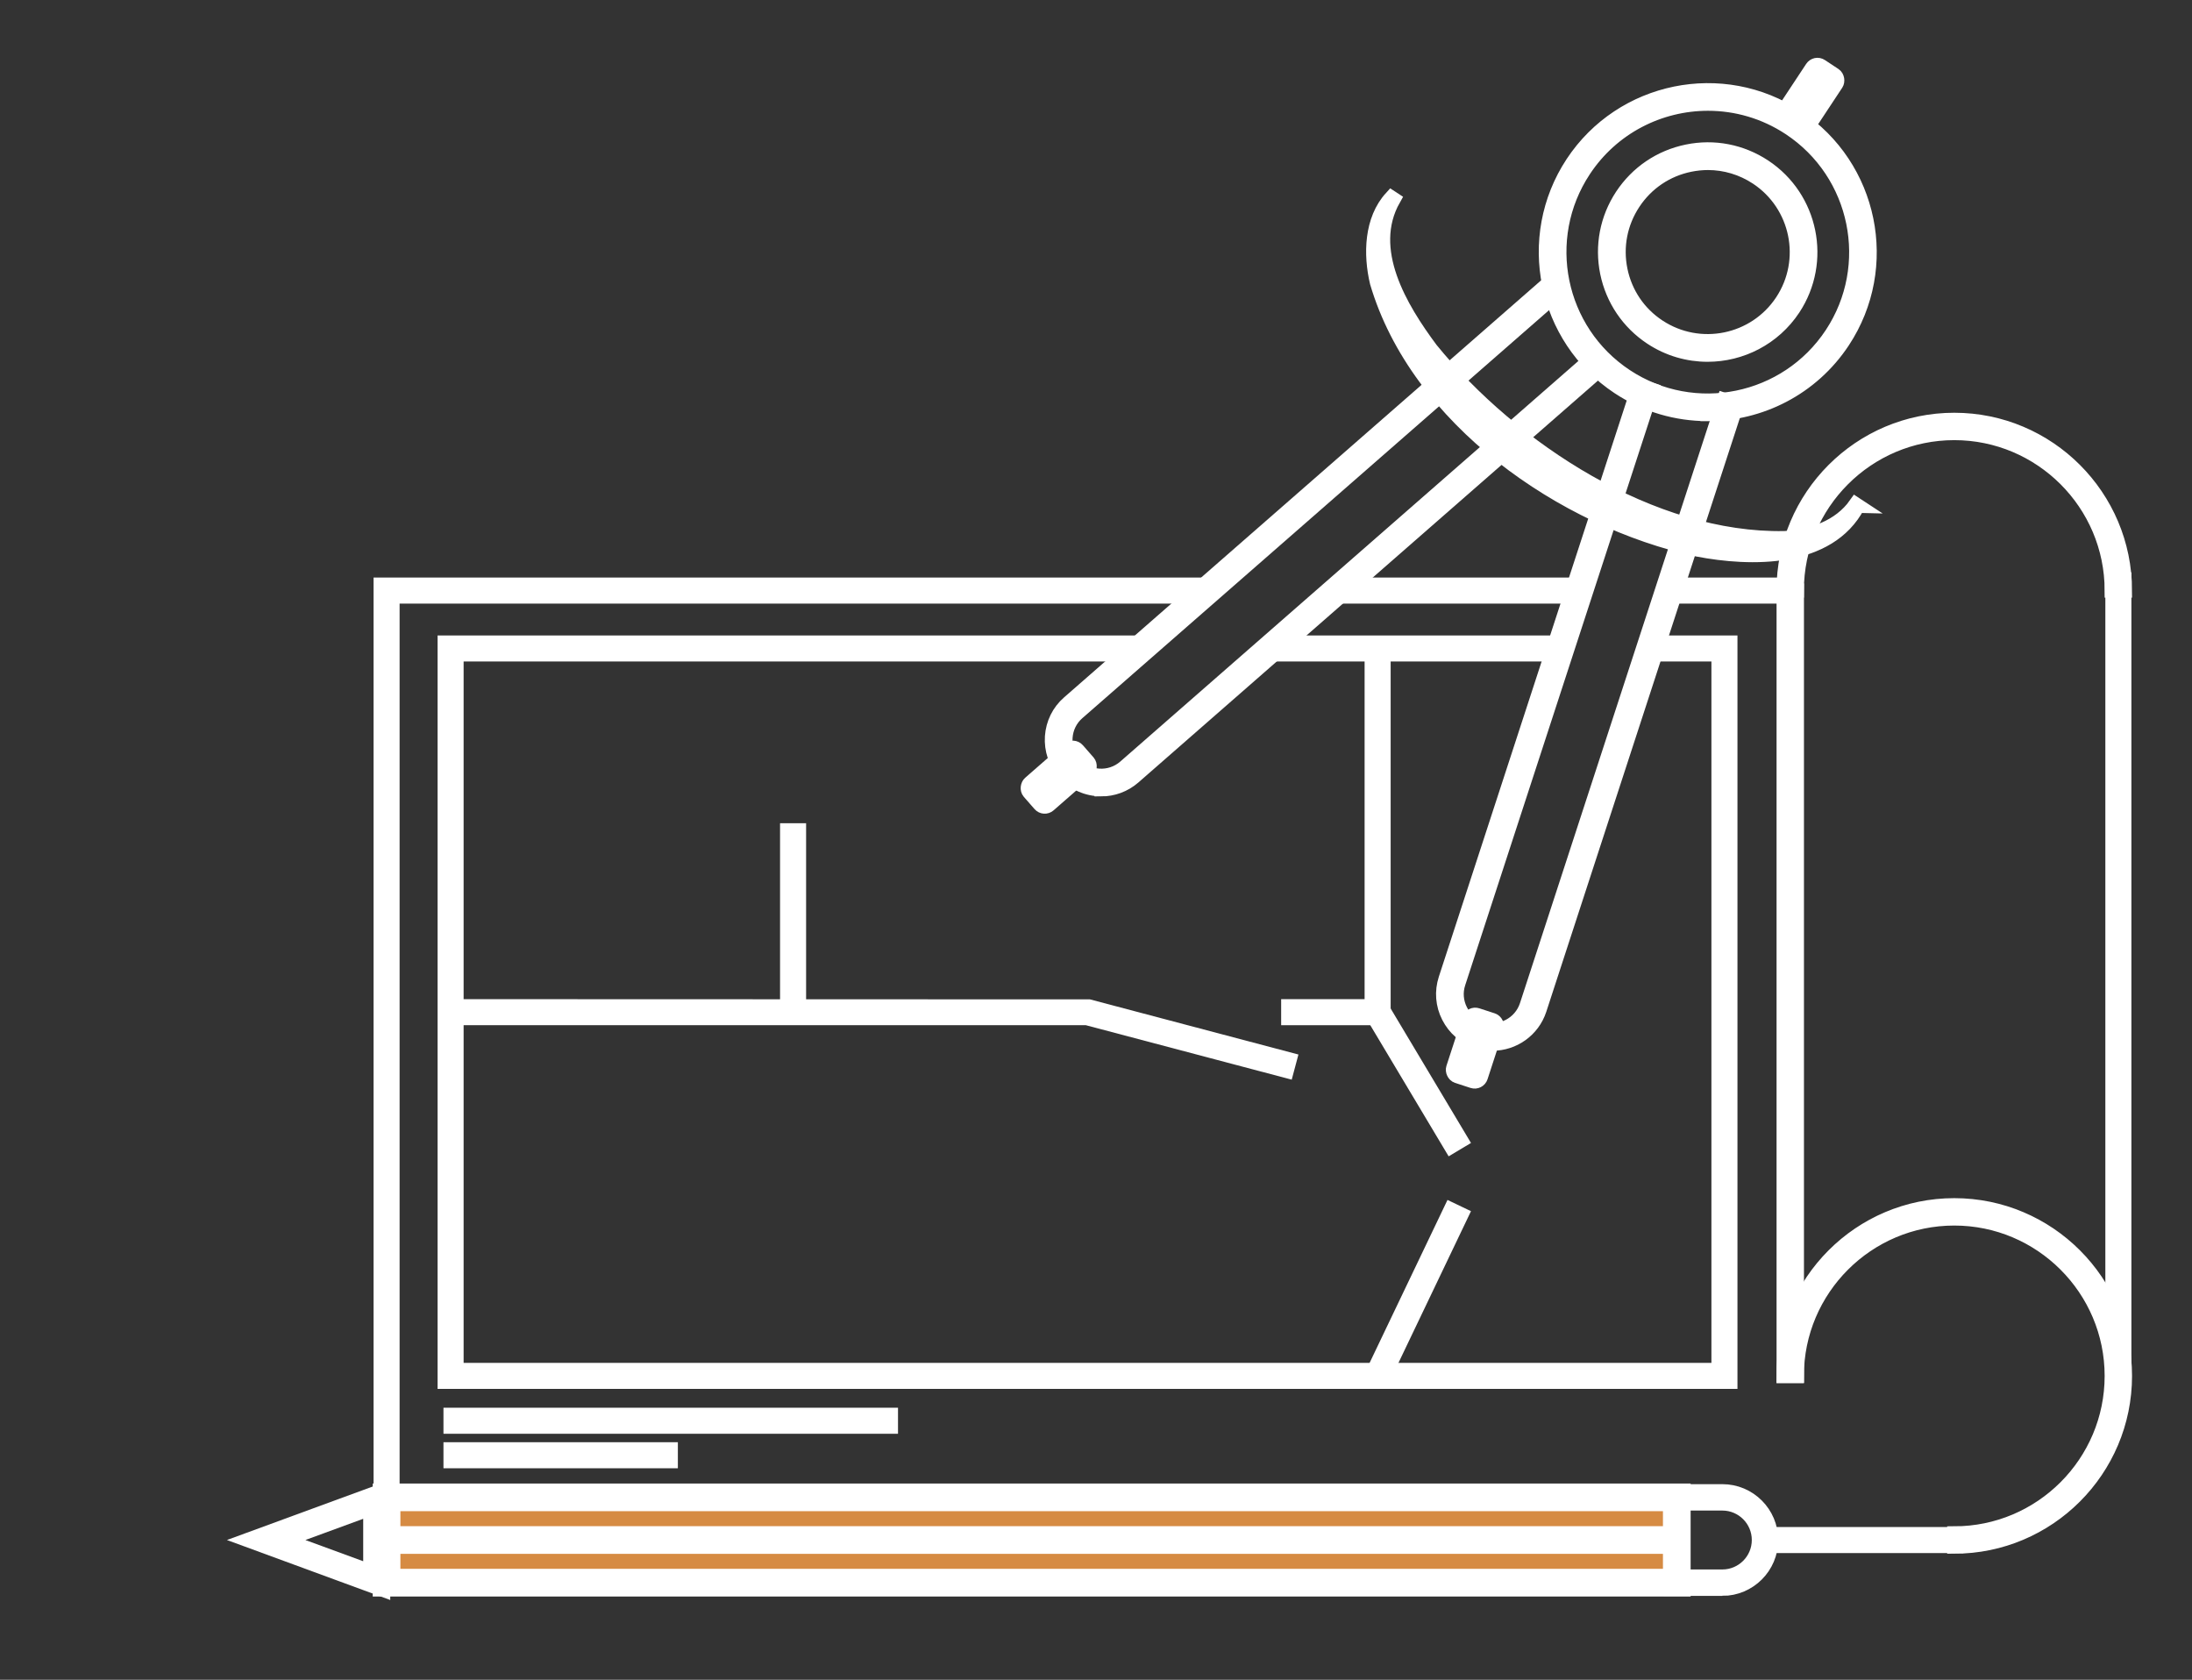
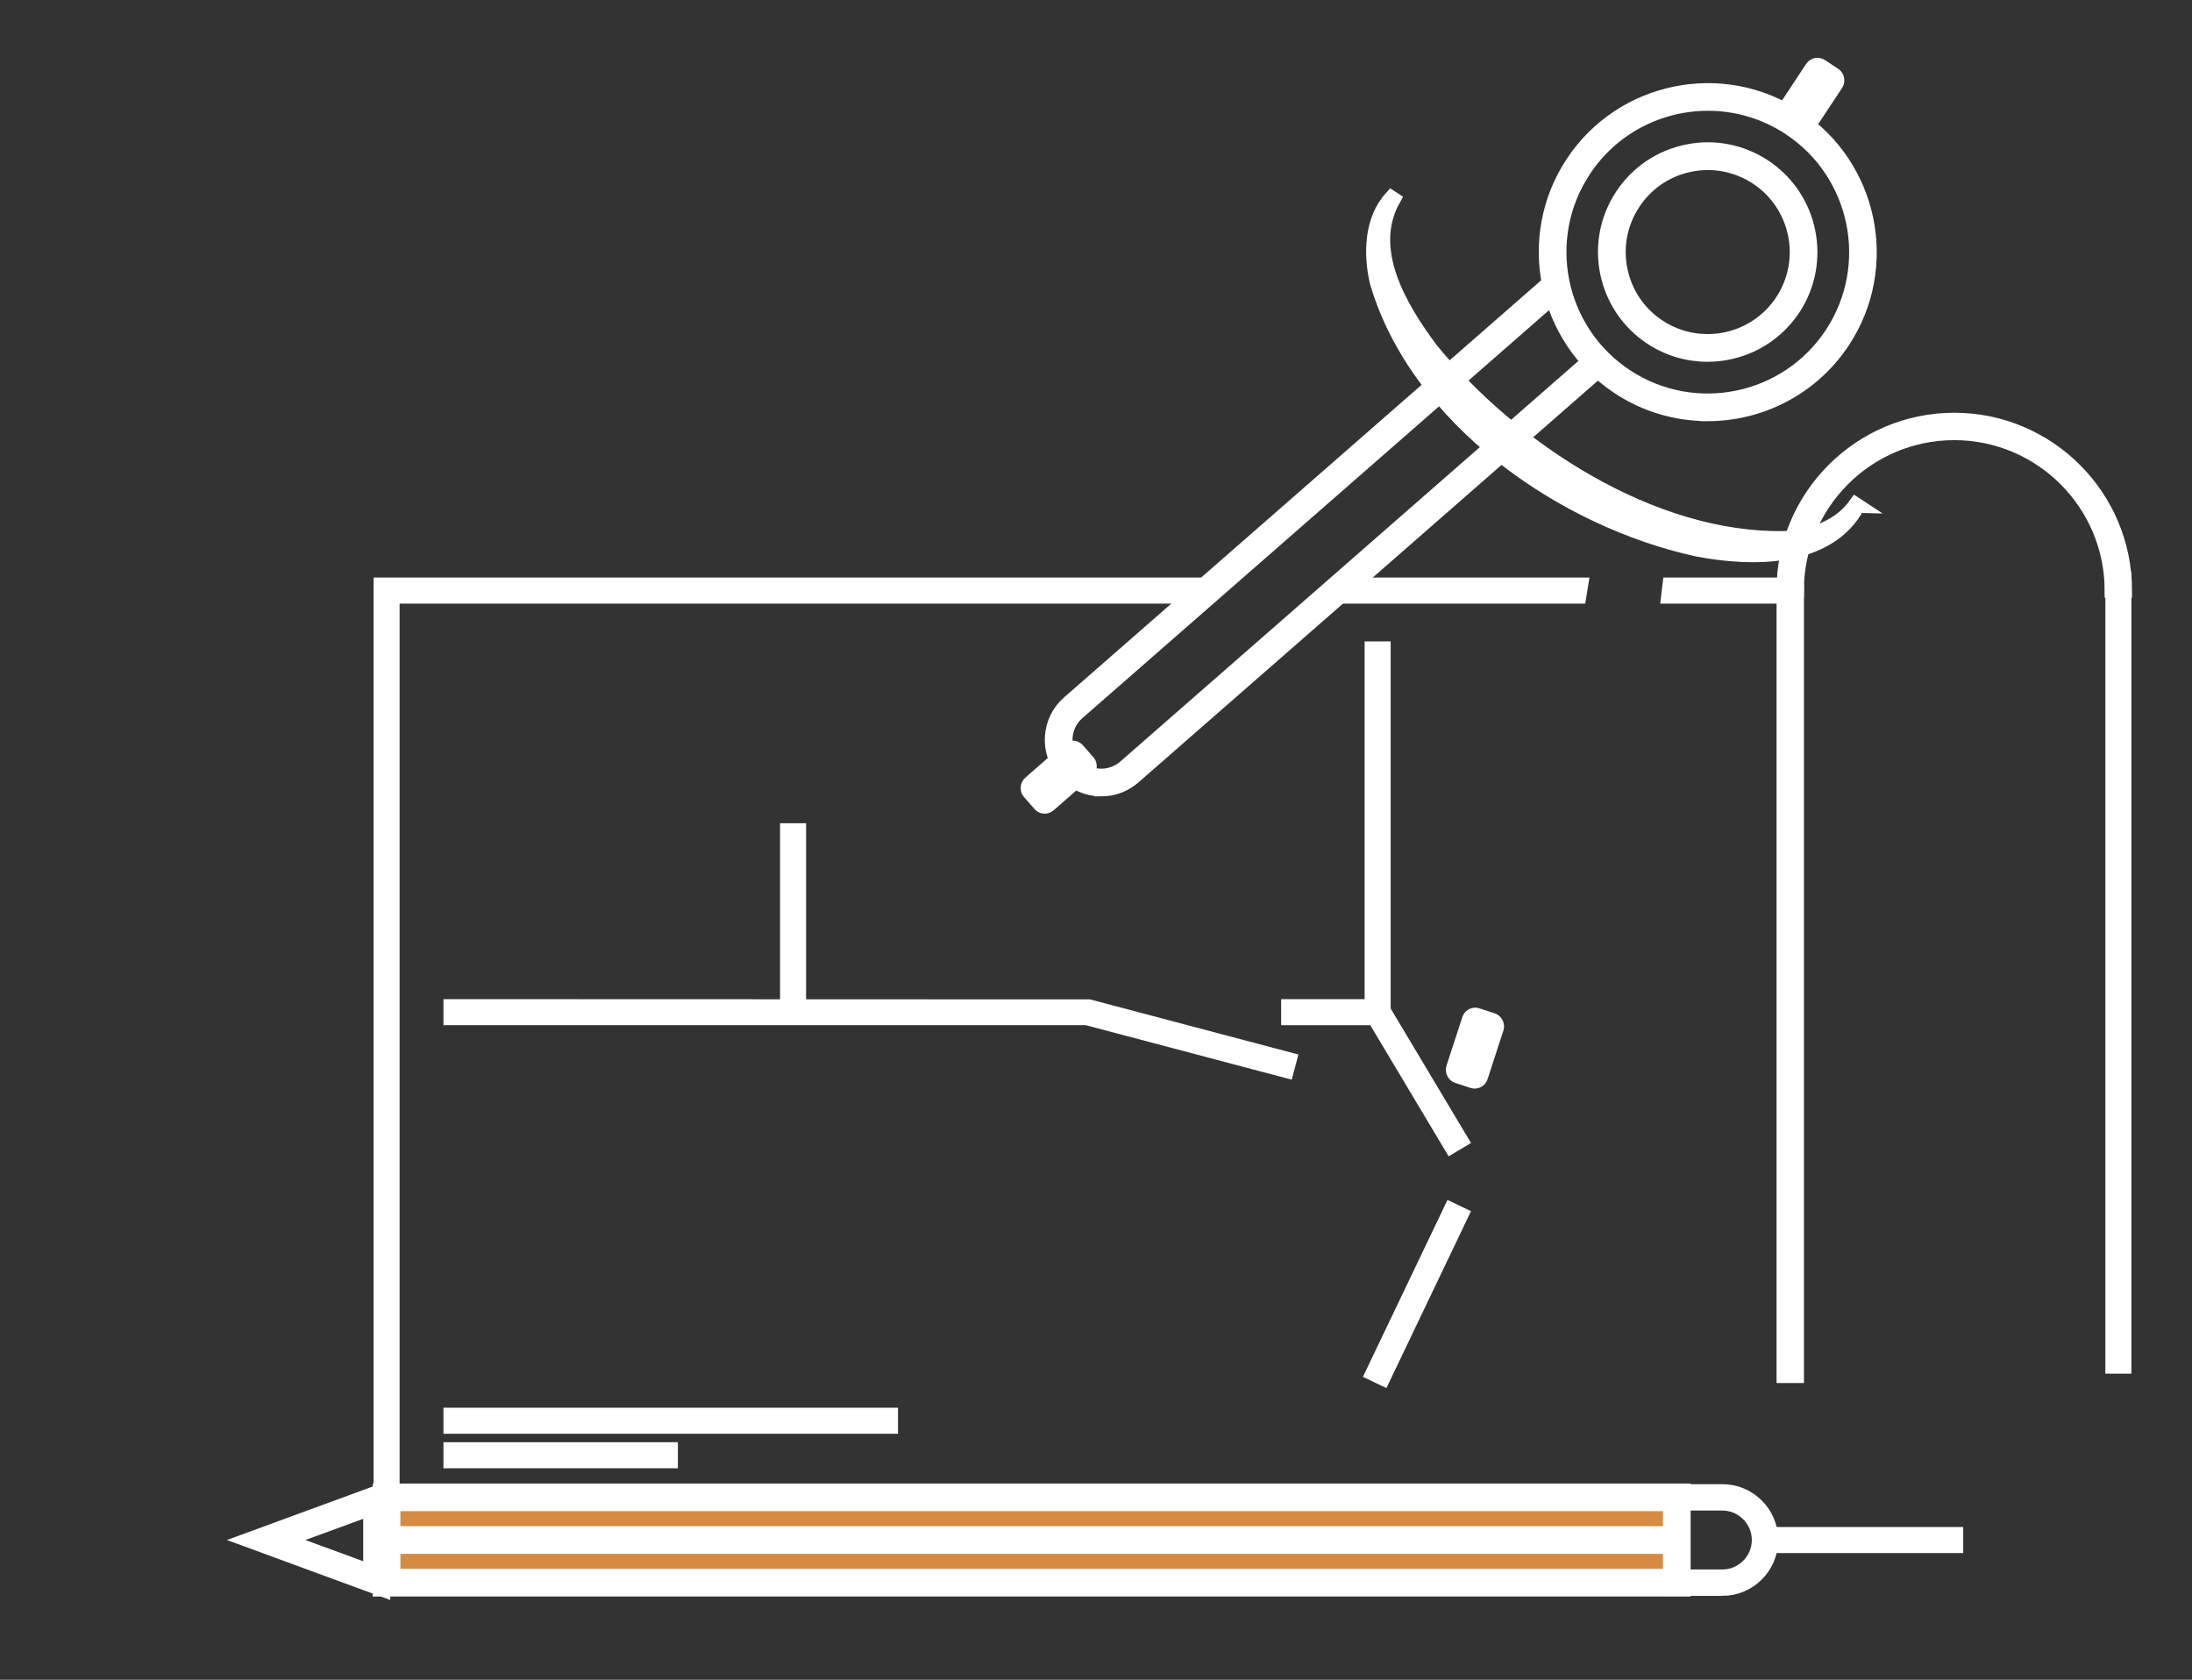
<svg xmlns="http://www.w3.org/2000/svg" id="_Шар_1" data-name="Шар 1" viewBox="0 0 308.88 236.69">
  <rect x="0" y="0" width="308.88" height="236.69" fill="#333333" stroke="none" />
  <defs>
    <style>
      .cls-1 {
        fill: #fff;
      }

      .cls-1, .cls-2 {
        stroke: #fff;
        stroke-miterlimit: 10;
        stroke-width: 2px;
      }

      .cls-2 {
        fill: #d68b43;
      }
    </style>
  </defs>
  <rect class="cls-2" x="53.99" y="210.97" width="181.44" height="12.07" />
  <g>
    <rect class="cls-1" x="297.67" y="81.66" width="1.67" height="110.9" />
    <g>
      <polyline class="cls-1" points="235.36 216.17 55.31 216.17 55.31 84.05 169.17 84.05 170.49 82.38 53.64 82.38 53.64 217.84 235.41 217.84" />
      <polyline class="cls-1" points="248.23 217.84 275.64 217.84 275.64 216.17 248.13 216.17" />
      <polygon class="cls-1" points="235.27 82.38 252.94 82.38 252.94 84.05 235.07 84.05 235.27 82.38" />
      <polygon class="cls-1" points="222.8 82.38 189.26 82.38 187.09 84.05 222.53 84.05 222.8 82.38" />
    </g>
-     <path class="cls-1" d="M275.38,217.93v-1.86c12.24,0,22.19-9.96,22.19-22.19s-9.96-22.19-22.19-22.19-22.19,9.96-22.19,22.19h-1.86c0-13.26,10.79-24.05,24.05-24.05s24.05,10.79,24.05,24.05-10.79,24.05-24.05,24.05Z" />
    <path class="cls-1" d="M299.43,83.21h-1.86c0-12.24-9.96-22.19-22.19-22.19s-22.19,9.96-22.19,22.19h-1.86c0-13.26,10.79-24.05,24.05-24.05s24.05,10.79,24.05,24.05Z" />
    <rect class="cls-1" x="251.34" y="83.21" width="1.86" height="110.67" />
-     <path class="cls-1" d="M219.7,92.21h-42.26l1.84-1.67h40.88l-.46,1.67Zm12.88-1.67h11.25v104.17H62.66V90.54h98.68l-1.55,1.67H64.33v100.83H242.16V92.21h-9.74l.15-1.67Z" />
    <polygon class="cls-1" points="181.31 150.91 153.14 143.46 63.49 143.46 63.49 141.79 153.46 141.82 181.74 149.3 181.31 150.91" />
    <polygon class="cls-1" points="194.96 143.46 181.53 143.46 181.53 141.79 193.29 141.79 193.29 91.38 194.96 91.38 194.96 143.46" />
    <rect class="cls-1" x="110.92" y="117" width="1.67" height="25.63" />
    <rect class="cls-1" x="186.84" y="181.49" width="25.63" height="1.67" transform="translate(-50.94 283.83) rotate(-64.45)" />
    <rect class="cls-1" x="198.82" y="141.1" width="1.67" height="21.58" transform="translate(-49.64 123.9) rotate(-30.86)" />
    <rect class="cls-1" x="63.49" y="199.36" width="62.05" height="1.67" />
    <rect class="cls-1" x="63.49" y="204.22" width="31.03" height="1.67" />
  </g>
  <g>
    <path class="cls-1" d="M240.61,58.34c-4.32,0-8.68-1.22-12.54-3.77-10.5-6.94-13.4-21.12-6.47-31.62,6.94-10.5,21.13-13.4,31.62-6.46,10.5,6.94,13.4,21.12,6.47,31.62h0c-4.38,6.64-11.66,10.24-19.08,10.24Zm.07-43.73c-6.8,0-13.47,3.3-17.49,9.39-6.36,9.63-3.7,22.63,5.93,28.99,9.63,6.36,22.63,3.7,28.99-5.93,6.36-9.63,3.7-22.63-5.93-28.99-3.54-2.34-7.54-3.46-11.5-3.46Z" />
    <path class="cls-1" d="M240.62,49.98c-2.73,0-5.5-.77-7.95-2.39-3.22-2.13-5.42-5.39-6.2-9.17-.77-3.78-.03-7.64,2.1-10.87,2.13-3.22,5.38-5.42,9.17-6.2,3.78-.78,7.64-.03,10.87,2.1,6.65,4.4,8.49,13.38,4.1,20.04-2.78,4.2-7.39,6.49-12.09,6.49Zm.05-27.02c-.84,0-1.69,.09-2.54,.26-3.29,.67-6.11,2.58-7.96,5.38-1.85,2.8-2.5,6.15-1.83,9.44,.67,3.29,2.58,6.12,5.38,7.96,5.78,3.81,13.58,2.22,17.4-3.56,3.82-5.78,2.22-13.58-3.56-17.4-2.08-1.37-4.46-2.08-6.9-2.08Z" />
    <rect class="cls-1" x="253.02" y="9.17" width="4.09" height="9.05" rx=".9" ry=".9" transform="translate(49.79 -138.32) rotate(33.45)" />
-     <path class="cls-1" d="M210.31,147.06c-.71,0-1.44-.11-2.15-.34-1.76-.57-3.2-1.81-4.04-3.47-.85-1.66-.99-3.55-.42-5.31l27.26-83.6,1.81,.59-27.26,83.6c-.42,1.28-.31,2.65,.31,3.86,.61,1.21,1.66,2.1,2.93,2.52,2.65,.87,5.51-.59,6.38-3.24l27.82-85.33,1.81,.59-27.82,85.33c-.96,2.93-3.69,4.8-6.62,4.8Z" />
    <rect class="cls-1" x="205.79" y="143.17" width="4.09" height="9.05" rx=".9" ry=".9" transform="translate(56.03 -57.16) rotate(18.06)" />
    <path class="cls-1" d="M155.18,111.21c-1.94,0-3.87-.8-5.24-2.37-1.22-1.39-1.82-3.19-1.7-5.05,.13-1.86,.96-3.55,2.36-4.77l67.57-59.07,1.25,1.43-67.57,59.07c-1.01,.88-1.62,2.12-1.71,3.47s.35,2.65,1.23,3.67c1.84,2.1,5.04,2.31,7.14,.48l66.19-57.88,1.25,1.43-66.19,57.88c-1.32,1.15-2.95,1.72-4.58,1.72Z" />
    <rect class="cls-1" x="147.12" y="104.99" width="4.09" height="9.05" rx=".9" ry=".9" transform="translate(164.91 293.89) rotate(-131.16)" />
    <path class="cls-1" d="M261.8,71.27c-4.14,7.82-15.06,7.61-22.6,6.16-18.96-4.12-39.48-18.38-45.17-37.63-.94-3.97-.82-8.84,2.03-11.96,0,0,.32,.21,.32,.21-4.03,7.13,.94,15.37,5.27,21.18,11.47,14.08,31.15,26.95,49.8,26.6,3.8-.19,7.79-1.56,10.05-4.77,0,0,.32,.21,.32,.21h0Z" />
  </g>
  <g>
    <path class="cls-1" d="M237.23,223.96H53.52v-13.92H237.23v13.92Zm-181.81-1.9H235.33v-10.12H55.42v10.12Z" />
    <rect class="cls-1" x="54.47" y="216.05" width="181.81" height="1.9" />
    <path class="cls-1" d="M53.99,224.02l-19.11-7.02,19.11-7.01v14.03Zm-13.86-7.02l12.05,4.42v-8.84l-12.05,4.42Z" />
    <path class="cls-1" d="M242.7,223.87h-7.28v-13.74h7.28c3.79,0,6.87,3.08,6.87,6.87s-3.08,6.87-6.87,6.87Zm-5.55-1.72h5.55c2.84,0,5.15-2.31,5.15-5.15s-2.31-5.15-5.15-5.15h-5.55v10.3Z" />
  </g>
</svg>